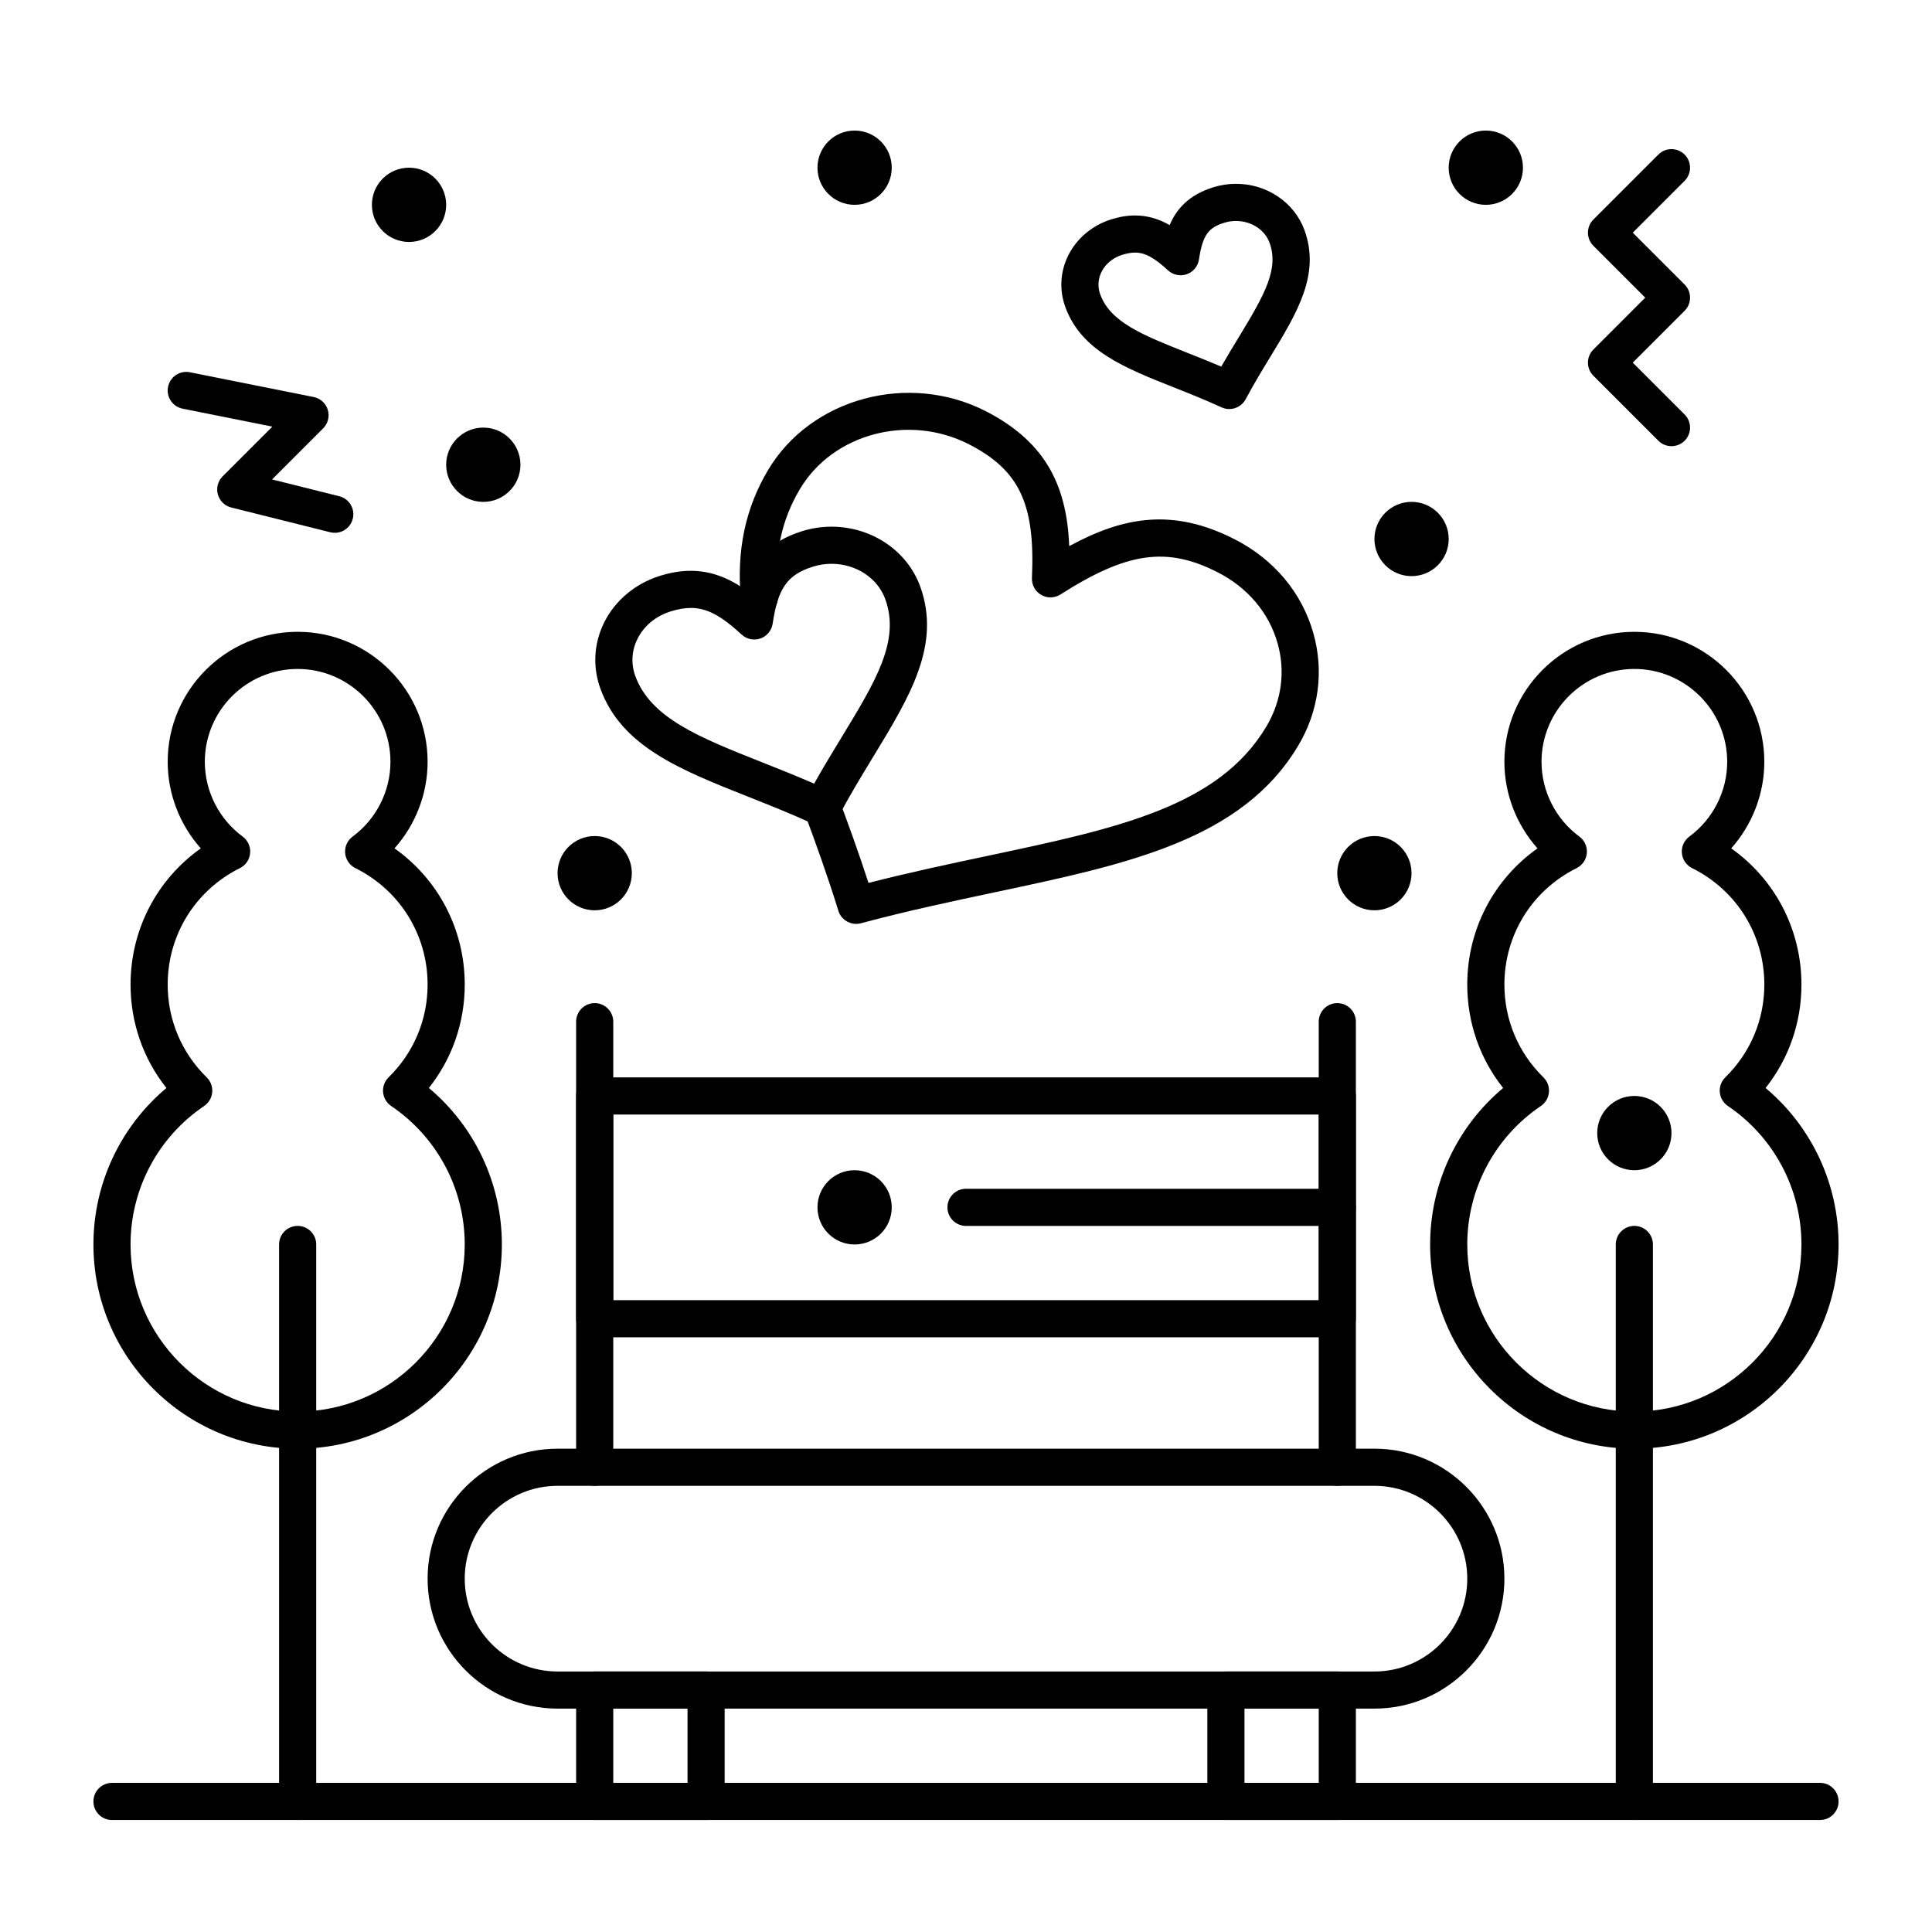
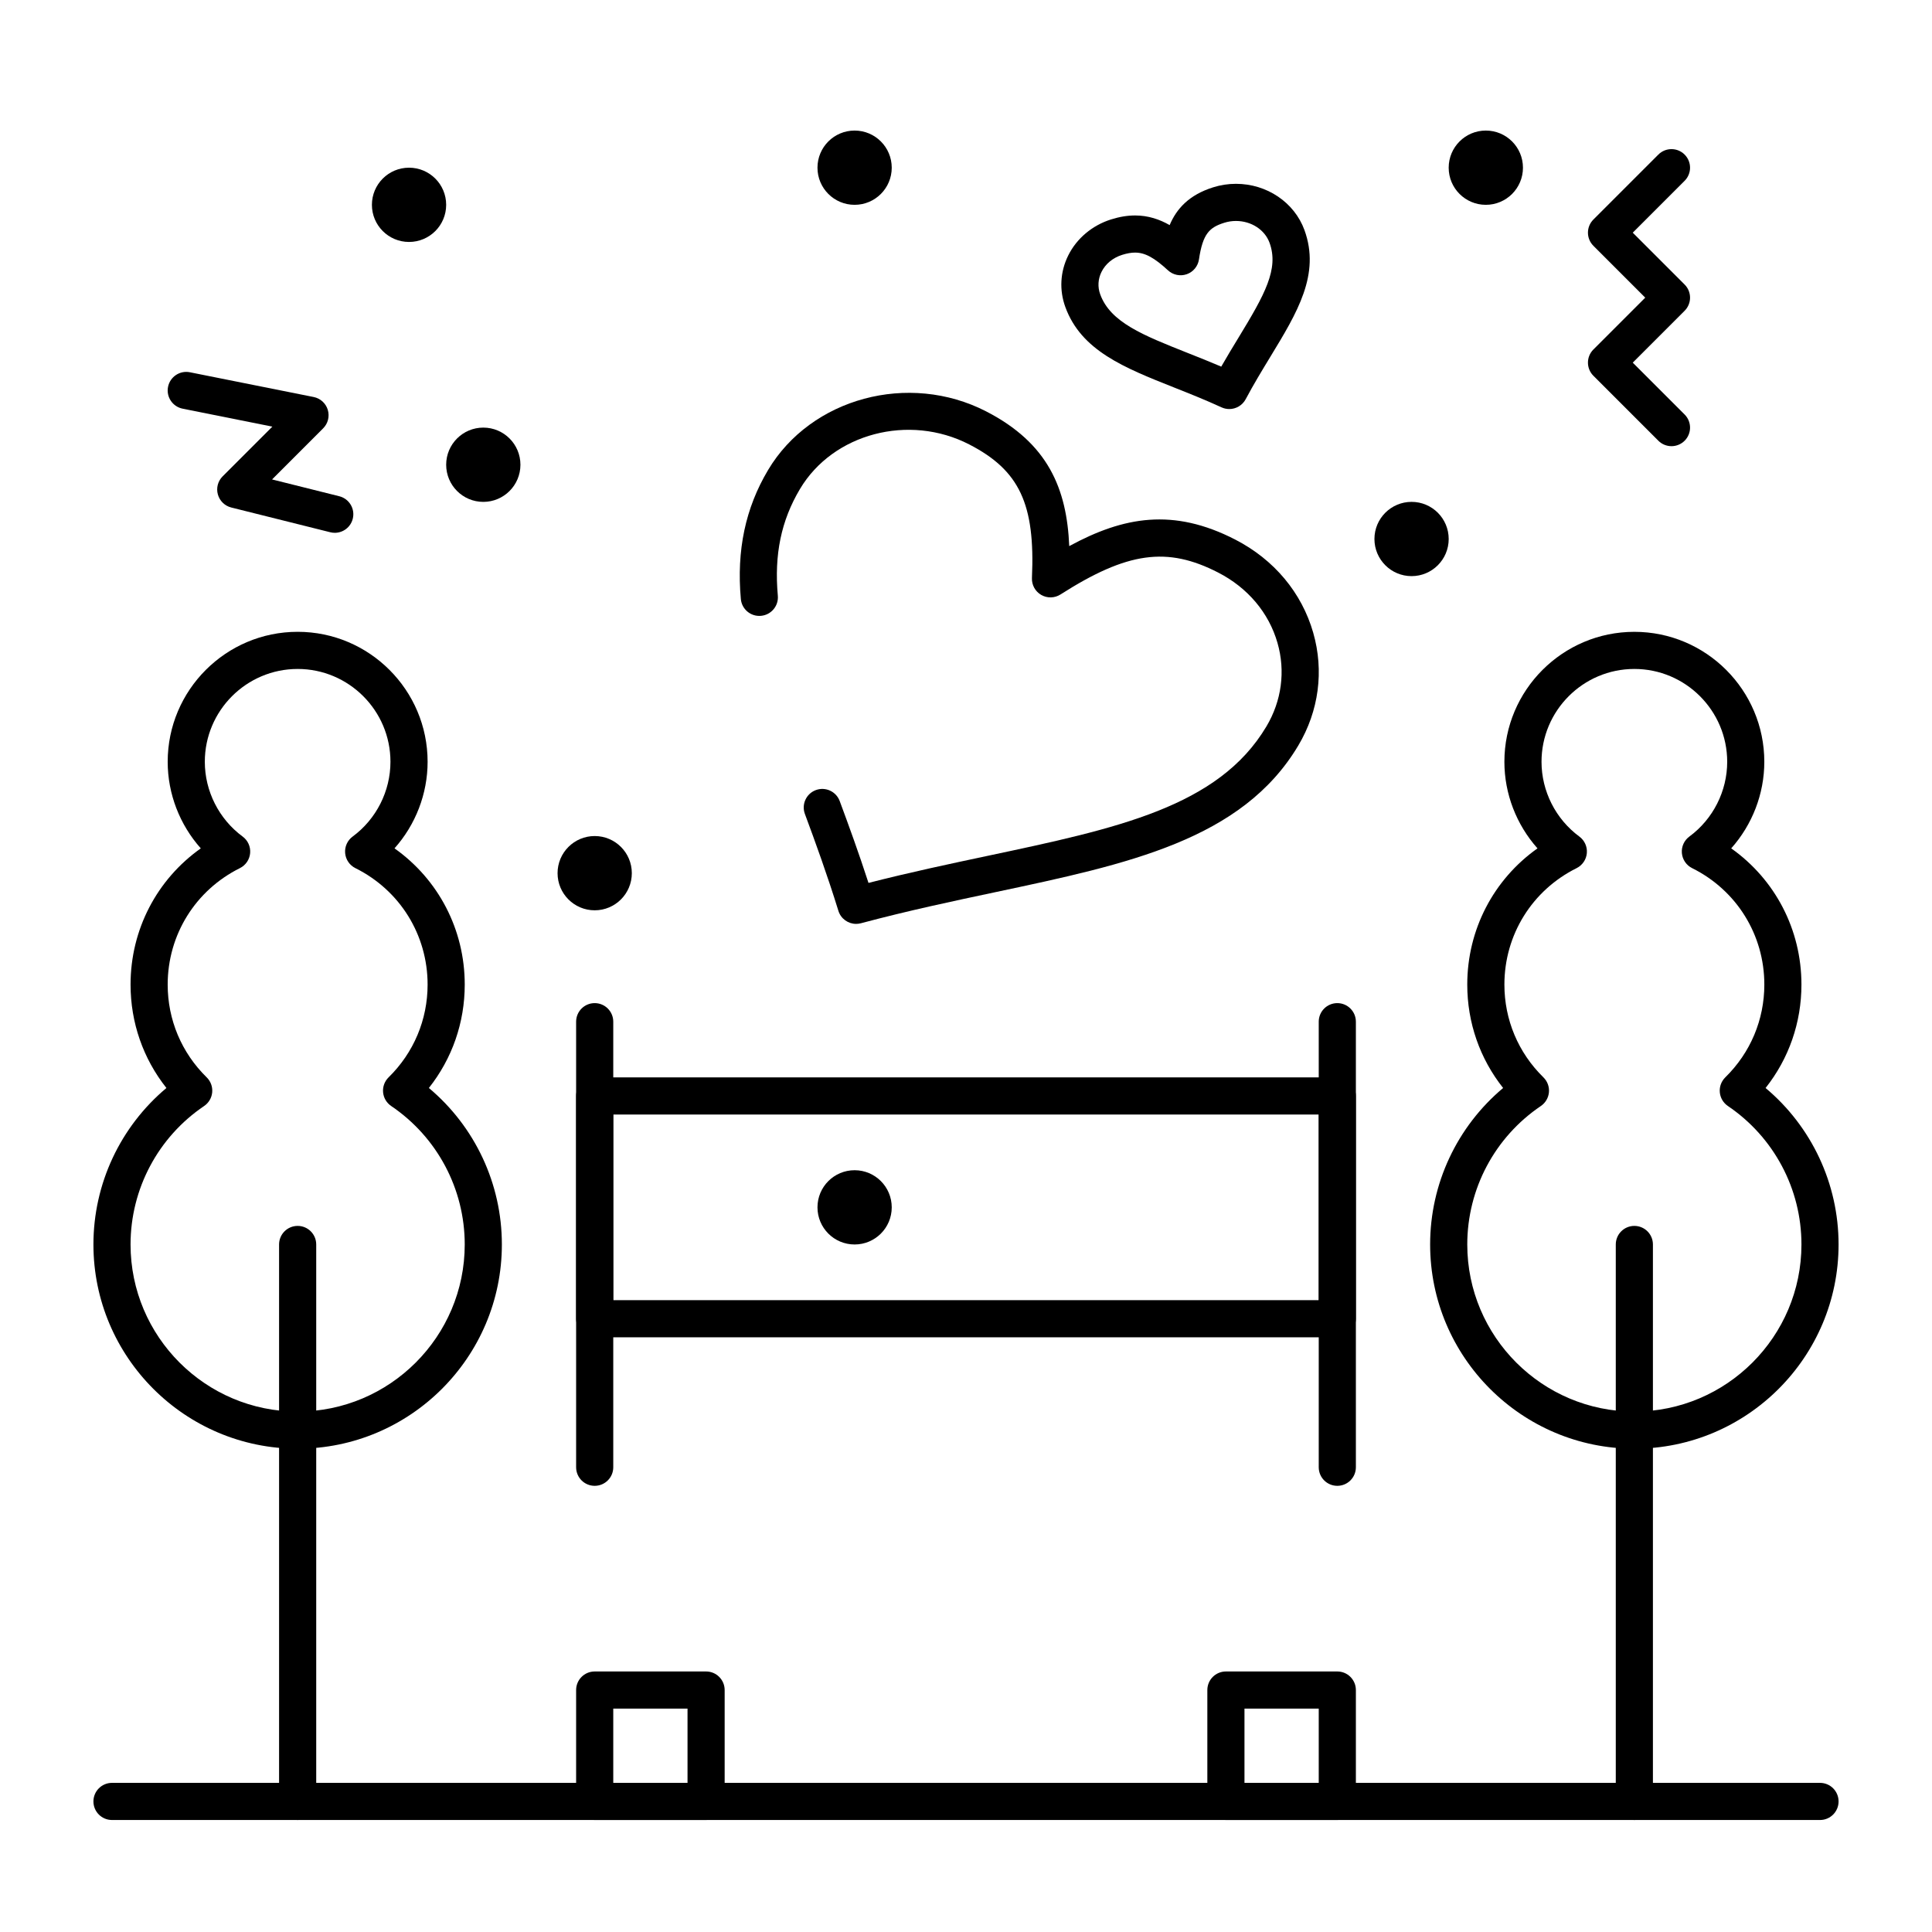
<svg xmlns="http://www.w3.org/2000/svg" fill="#000000" width="800px" height="800px" version="1.1" viewBox="144 144 512 512">
  <g>
-     <path d="m508.24 596.8h-216.48c-18.992 0-34.441-15.449-34.441-34.441s15.449-34.441 34.441-34.441h216.48c18.992 0 34.441 15.449 34.441 34.441s-15.449 34.441-34.441 34.441zm-216.48-59.039c-13.566 0-24.602 11.035-24.602 24.602 0 13.566 11.035 24.602 24.602 24.602h216.48c13.566 0 24.602-11.035 24.602-24.602 0-13.566-11.035-24.602-24.602-24.602z" />
    <path d="m498.4 498.4h-196.8c-2.719 0-4.922-2.203-4.922-4.922v-59.039c0-2.719 2.203-4.922 4.922-4.922h196.8c2.719 0 4.922 2.203 4.922 4.922v59.039c0 2.719-2.203 4.922-4.922 4.922zm-191.88-9.84h186.96v-49.199h-186.96z" />
    <path d="m301.6 537.76c-2.719 0-4.922-2.203-4.922-4.922v-118.08c0-2.719 2.203-4.922 4.922-4.922s4.922 2.203 4.922 4.922v118.08c0 2.719-2.203 4.922-4.922 4.922z" />
    <path d="m498.4 537.76c-2.719 0-4.922-2.203-4.922-4.922v-118.08c0-2.719 2.203-4.922 4.922-4.922s4.922 2.203 4.922 4.922v118.08c0 2.719-2.203 4.922-4.922 4.922z" />
    <path d="m331.12 626.32h-29.52c-2.719 0-4.922-2.203-4.922-4.922v-29.52c0-2.719 2.203-4.922 4.922-4.922h29.52c2.719 0 4.922 2.203 4.922 4.922v29.52c0 2.723-2.203 4.922-4.922 4.922zm-24.598-9.84h19.68v-19.68h-19.68z" />
    <path d="m498.4 626.32h-29.52c-2.719 0-4.922-2.203-4.922-4.922v-29.52c0-2.719 2.203-4.922 4.922-4.922h29.52c2.719 0 4.922 2.203 4.922 4.922v29.52c0 2.723-2.203 4.922-4.922 4.922zm-24.602-9.84h19.68v-19.68h-19.68z" />
-     <path d="m498.4 468.88h-98.398c-2.719 0-4.922-2.203-4.922-4.922s2.203-4.922 4.922-4.922h98.398c2.719 0 4.922 2.203 4.922 4.922s-2.203 4.922-4.922 4.922z" />
    <path d="m626.32 626.32h-452.64c-2.719 0-4.922-2.203-4.922-4.922s2.203-4.922 4.922-4.922h452.64c2.719 0 4.922 2.203 4.922 4.922-0.004 2.723-2.207 4.922-4.922 4.922z" />
    <path d="m577.12 527.92c-29.844 0-54.121-24.277-54.121-54.121 0-16.105 7.141-31.234 19.344-41.469-6.164-7.777-9.504-17.324-9.504-27.41 0-14.574 6.988-27.867 18.613-36.094-5.578-6.262-8.773-14.441-8.773-22.945 0-18.992 15.449-34.441 34.441-34.441 18.992 0 34.441 15.449 34.441 34.441 0 8.504-3.195 16.688-8.773 22.945 11.629 8.227 18.613 21.52 18.613 36.094 0 10.086-3.34 19.633-9.504 27.41 12.203 10.234 19.344 25.363 19.344 41.469 0 29.844-24.277 54.121-54.121 54.121zm0-206.64c-13.566 0-24.602 11.035-24.602 24.602 0 7.781 3.75 15.191 10.027 19.816 1.379 1.016 2.133 2.68 1.984 4.387-0.148 1.707-1.176 3.215-2.711 3.981-11.805 5.867-19.137 17.691-19.137 30.855 0 9.324 3.672 18.059 10.344 24.594 1.055 1.035 1.59 2.484 1.457 3.957-0.133 1.469-0.922 2.805-2.141 3.633-12.215 8.258-19.5 21.98-19.5 36.695 0 24.418 19.863 44.281 44.281 44.281 24.418 0 44.281-19.863 44.281-44.281 0-14.715-7.289-28.438-19.496-36.699-1.223-0.828-2.008-2.16-2.141-3.633s0.402-2.922 1.457-3.957c6.668-6.535 10.344-15.27 10.344-24.594 0-13.164-7.332-24.988-19.141-30.855-1.535-0.762-2.562-2.269-2.711-3.981-0.148-1.707 0.602-3.371 1.984-4.387 6.281-4.625 10.027-12.035 10.027-19.816-0.008-13.562-11.043-24.598-24.609-24.598z" />
    <path d="m577.12 626.32c-2.719 0-4.922-2.203-4.922-4.922v-147.6c0-2.719 2.203-4.922 4.922-4.922s4.922 2.203 4.922 4.922v147.6c0 2.723-2.203 4.922-4.922 4.922z" />
    <path d="m222.88 527.92c-29.844 0-54.121-24.277-54.121-54.121 0-16.105 7.141-31.234 19.344-41.469-6.164-7.777-9.504-17.324-9.504-27.41 0-14.574 6.988-27.867 18.613-36.094-5.578-6.262-8.773-14.445-8.773-22.949 0-18.992 15.449-34.441 34.441-34.441 18.992 0 34.441 15.449 34.441 34.441 0 8.504-3.195 16.688-8.773 22.945 11.629 8.227 18.613 21.52 18.613 36.094 0 10.086-3.34 19.633-9.504 27.41 12.203 10.234 19.344 25.363 19.344 41.469 0 29.848-24.281 54.125-54.121 54.125zm0-206.64c-13.566 0-24.602 11.035-24.602 24.602 0 7.781 3.75 15.191 10.027 19.816 1.379 1.016 2.133 2.68 1.984 4.387-0.148 1.707-1.176 3.215-2.711 3.977-11.805 5.871-19.141 17.695-19.141 30.859 0 9.324 3.672 18.059 10.34 24.594 1.055 1.035 1.59 2.488 1.457 3.957s-0.918 2.805-2.141 3.633c-12.207 8.258-19.496 21.98-19.496 36.695 0 24.418 19.863 44.281 44.281 44.281 24.418 0 44.281-19.863 44.281-44.281 0-14.715-7.289-28.438-19.496-36.699-1.223-0.828-2.008-2.16-2.141-3.633-0.133-1.469 0.402-2.922 1.457-3.957 6.668-6.535 10.34-15.27 10.34-24.594 0-13.164-7.336-24.988-19.141-30.855-1.535-0.762-2.562-2.269-2.711-3.977-0.148-1.707 0.602-3.371 1.984-4.387 6.277-4.629 10.023-12.035 10.023-19.82 0-13.562-11.035-24.598-24.598-24.598z" />
    <path d="m222.88 626.32c-2.719 0-4.922-2.203-4.922-4.922v-147.6c0-2.719 2.203-4.922 4.922-4.922s4.922 2.203 4.922 4.922v147.6c-0.004 2.723-2.207 4.922-4.922 4.922z" />
    <path d="m547.6 188.44c0 5.438-4.406 9.84-9.84 9.84-5.438 0-9.844-4.402-9.844-9.84 0-5.434 4.406-9.84 9.844-9.84 5.434 0 9.84 4.406 9.84 9.84" />
    <path d="m527.92 286.84c0 5.434-4.406 9.84-9.84 9.84-5.434 0-9.84-4.406-9.84-9.84 0-5.438 4.406-9.84 9.84-9.84 5.434 0 9.84 4.402 9.84 9.84" />
    <path d="m380.32 188.44c0 5.434-4.406 9.84-9.84 9.84-5.438 0-9.84-4.406-9.84-9.84s4.402-9.84 9.84-9.84c5.434 0 9.84 4.406 9.84 9.84" />
    <path d="m262.24 198.28c0 5.438-4.406 9.84-9.84 9.84-5.438 0-9.84-4.402-9.84-9.84 0-5.434 4.402-9.84 9.84-9.84 5.434 0 9.84 4.406 9.84 9.84" />
    <path d="m281.92 267.16c0 5.438-4.406 9.844-9.84 9.844-5.434 0-9.84-4.406-9.84-9.844 0-5.434 4.406-9.84 9.84-9.84 5.434 0 9.84 4.406 9.84 9.84" />
    <path d="m311.44 375.4c0 5.434-4.406 9.84-9.84 9.84-5.434 0-9.84-4.406-9.84-9.84 0-5.434 4.406-9.84 9.84-9.84 5.434 0 9.84 4.406 9.84 9.84" />
-     <path d="m518.07 375.4c0 5.434-4.402 9.84-9.84 9.84-5.434 0-9.84-4.406-9.84-9.84 0-5.434 4.406-9.84 9.84-9.84 5.438 0 9.84 4.406 9.84 9.84" />
    <path d="m380.32 463.96c0 5.434-4.406 9.84-9.84 9.84-5.438 0-9.84-4.406-9.84-9.84 0-5.438 4.402-9.84 9.84-9.84 5.434 0 9.84 4.402 9.84 9.84" />
-     <path d="m586.96 444.28c0 5.438-4.406 9.84-9.84 9.84s-9.84-4.402-9.84-9.84c0-5.434 4.406-9.84 9.84-9.84s9.84 4.406 9.84 9.84" />
    <path d="m586.96 262.24c-1.258 0-2.519-0.48-3.477-1.441l-17.219-17.219c-1.922-1.922-1.922-5.039 0-6.957l13.742-13.742-13.742-13.742c-1.922-1.922-1.922-5.039 0-6.957l17.219-17.219c1.918-1.922 5.039-1.922 6.957 0 1.922 1.922 1.922 5.039 0 6.957l-13.742 13.742 13.742 13.742c1.922 1.922 1.922 5.039 0 6.957l-13.742 13.742 13.742 13.742c1.922 1.922 1.922 5.039 0 6.957-0.965 0.961-2.223 1.438-3.481 1.438z" />
    <path d="m232.72 285.2c-0.395 0-0.797-0.047-1.195-0.148l-26.242-6.559c-1.719-0.43-3.074-1.75-3.547-3.461-0.473-1.707 0.008-3.539 1.262-4.793l13.18-13.18-23.785-4.758c-2.664-0.535-4.394-3.125-3.859-5.789 0.535-2.664 3.129-4.394 5.789-3.859l32.801 6.559c1.777 0.355 3.219 1.66 3.742 3.398 0.527 1.738 0.055 3.621-1.23 4.902l-13.535 13.543 17.809 4.453c2.637 0.66 4.238 3.328 3.578 5.965-0.555 2.238-2.562 3.727-4.766 3.727z" />
    <path d="m370.88 388.84c-2.109 0-4.047-1.363-4.699-3.469-2.891-9.352-6.109-18.223-8.875-25.664-0.945-2.547 0.352-5.379 2.898-6.324 2.547-0.945 5.379 0.352 6.324 2.898 2.371 6.379 5.07 13.793 7.633 21.699 11.031-2.816 21.547-5.047 31.754-7.211 34.086-7.227 61.008-12.934 73.695-34.246 4.043-6.793 5.09-14.656 2.941-22.141-2.289-7.988-7.867-14.609-15.703-18.641-13.543-6.969-24.094-5.504-41.809 5.801-1.547 0.988-3.519 1.031-5.109 0.113-1.59-0.918-2.535-2.648-2.453-4.481 0.883-19.613-3.316-28.547-16.641-35.406-15.953-8.207-36.066-2.906-44.836 11.824-4.981 8.367-6.848 17.352-5.867 28.27 0.242 2.707-1.754 5.098-4.461 5.34-2.711 0.246-5.098-1.754-5.34-4.461-1.156-12.906 1.203-24.086 7.215-34.18 11.379-19.109 37.305-26.082 57.793-15.539 16.387 8.434 21.379 20.449 22.02 35.703 14.41-7.828 27.562-10.188 43.996-1.73 10.273 5.289 17.613 14.051 20.66 24.676 2.902 10.125 1.5 20.738-3.945 29.887-14.891 25.012-45.113 31.418-80.109 38.836-11.48 2.434-23.352 4.949-35.805 8.277-0.426 0.113-0.855 0.168-1.277 0.168z" />
-     <path d="m361.89 362.94c-0.688 0-1.387-0.145-2.051-0.449-6.082-2.797-11.977-5.133-17.672-7.394-17.965-7.129-33.48-13.281-39.051-28.59-2.098-5.766-1.75-11.98 0.977-17.508 2.871-5.82 8.223-10.32 14.68-12.352 2.945-0.926 5.664-1.375 8.316-1.375 5.328 0 9.852 1.922 13.766 4.535 2.176-6.477 6.402-12.113 15.652-15.023 2.547-0.801 5.191-1.207 7.856-1.207 10.609 0 20.051 6.359 23.492 15.824 5.625 15.461-2.742 29.211-12.434 45.133-3.043 5-6.188 10.168-9.184 15.801-0.879 1.652-2.578 2.606-4.348 2.606zm-34.805-57.828c-1.633 0-3.391 0.301-5.367 0.922-3.965 1.246-7.094 3.848-8.805 7.32-1.527 3.094-1.723 6.57-0.555 9.785 4.059 11.156 17.02 16.301 33.43 22.809 4.519 1.793 9.156 3.633 13.965 5.727 2.422-4.312 4.871-8.336 7.258-12.258 9.059-14.883 15.602-25.633 11.59-36.652-2.035-5.594-7.762-9.352-14.246-9.352-1.664 0-3.312 0.254-4.902 0.754-6.785 2.133-9.285 5.668-10.691 15.121-0.27 1.801-1.512 3.309-3.231 3.914s-3.633 0.215-4.973-1.02c-5.516-5.09-9.293-7.07-13.473-7.07z" />
    <path d="m469.77 252.4c-0.688 0-1.387-0.145-2.051-0.449-4.328-1.988-8.535-3.66-12.602-5.273-13.191-5.234-24.586-9.754-28.793-21.316-1.637-4.492-1.367-9.34 0.758-13.645 2.227-4.508 6.367-7.996 11.355-9.566 2.25-0.707 4.336-1.051 6.379-1.051 3.488 0 6.504 1.039 9.152 2.555 1.816-4.309 5.102-7.992 11.523-10.012 1.961-0.617 3.996-0.93 6.051-0.93 8.188 0 15.484 4.93 18.152 12.262 4.262 11.711-1.898 21.836-9.031 33.559-2.168 3.566-4.414 7.254-6.543 11.258-0.887 1.652-2.586 2.609-4.352 2.609zm-24.953-41.461c-1.027 0-2.148 0.195-3.43 0.598-2.477 0.781-4.426 2.391-5.484 4.535-0.926 1.875-1.047 3.977-0.336 5.926 2.695 7.41 11.285 10.816 23.176 15.535 2.891 1.145 5.848 2.32 8.902 3.625 1.543-2.703 3.094-5.25 4.609-7.738 6.922-11.371 10.715-18.145 8.191-25.078-1.258-3.461-4.84-5.785-8.906-5.785-1.051 0-2.094 0.16-3.098 0.477-3.891 1.223-5.684 2.844-6.703 9.719-0.27 1.801-1.512 3.309-3.227 3.914-1.719 0.605-3.633 0.215-4.973-1.02-3.676-3.391-6.121-4.707-8.723-4.707z" />
  </g>
</svg>